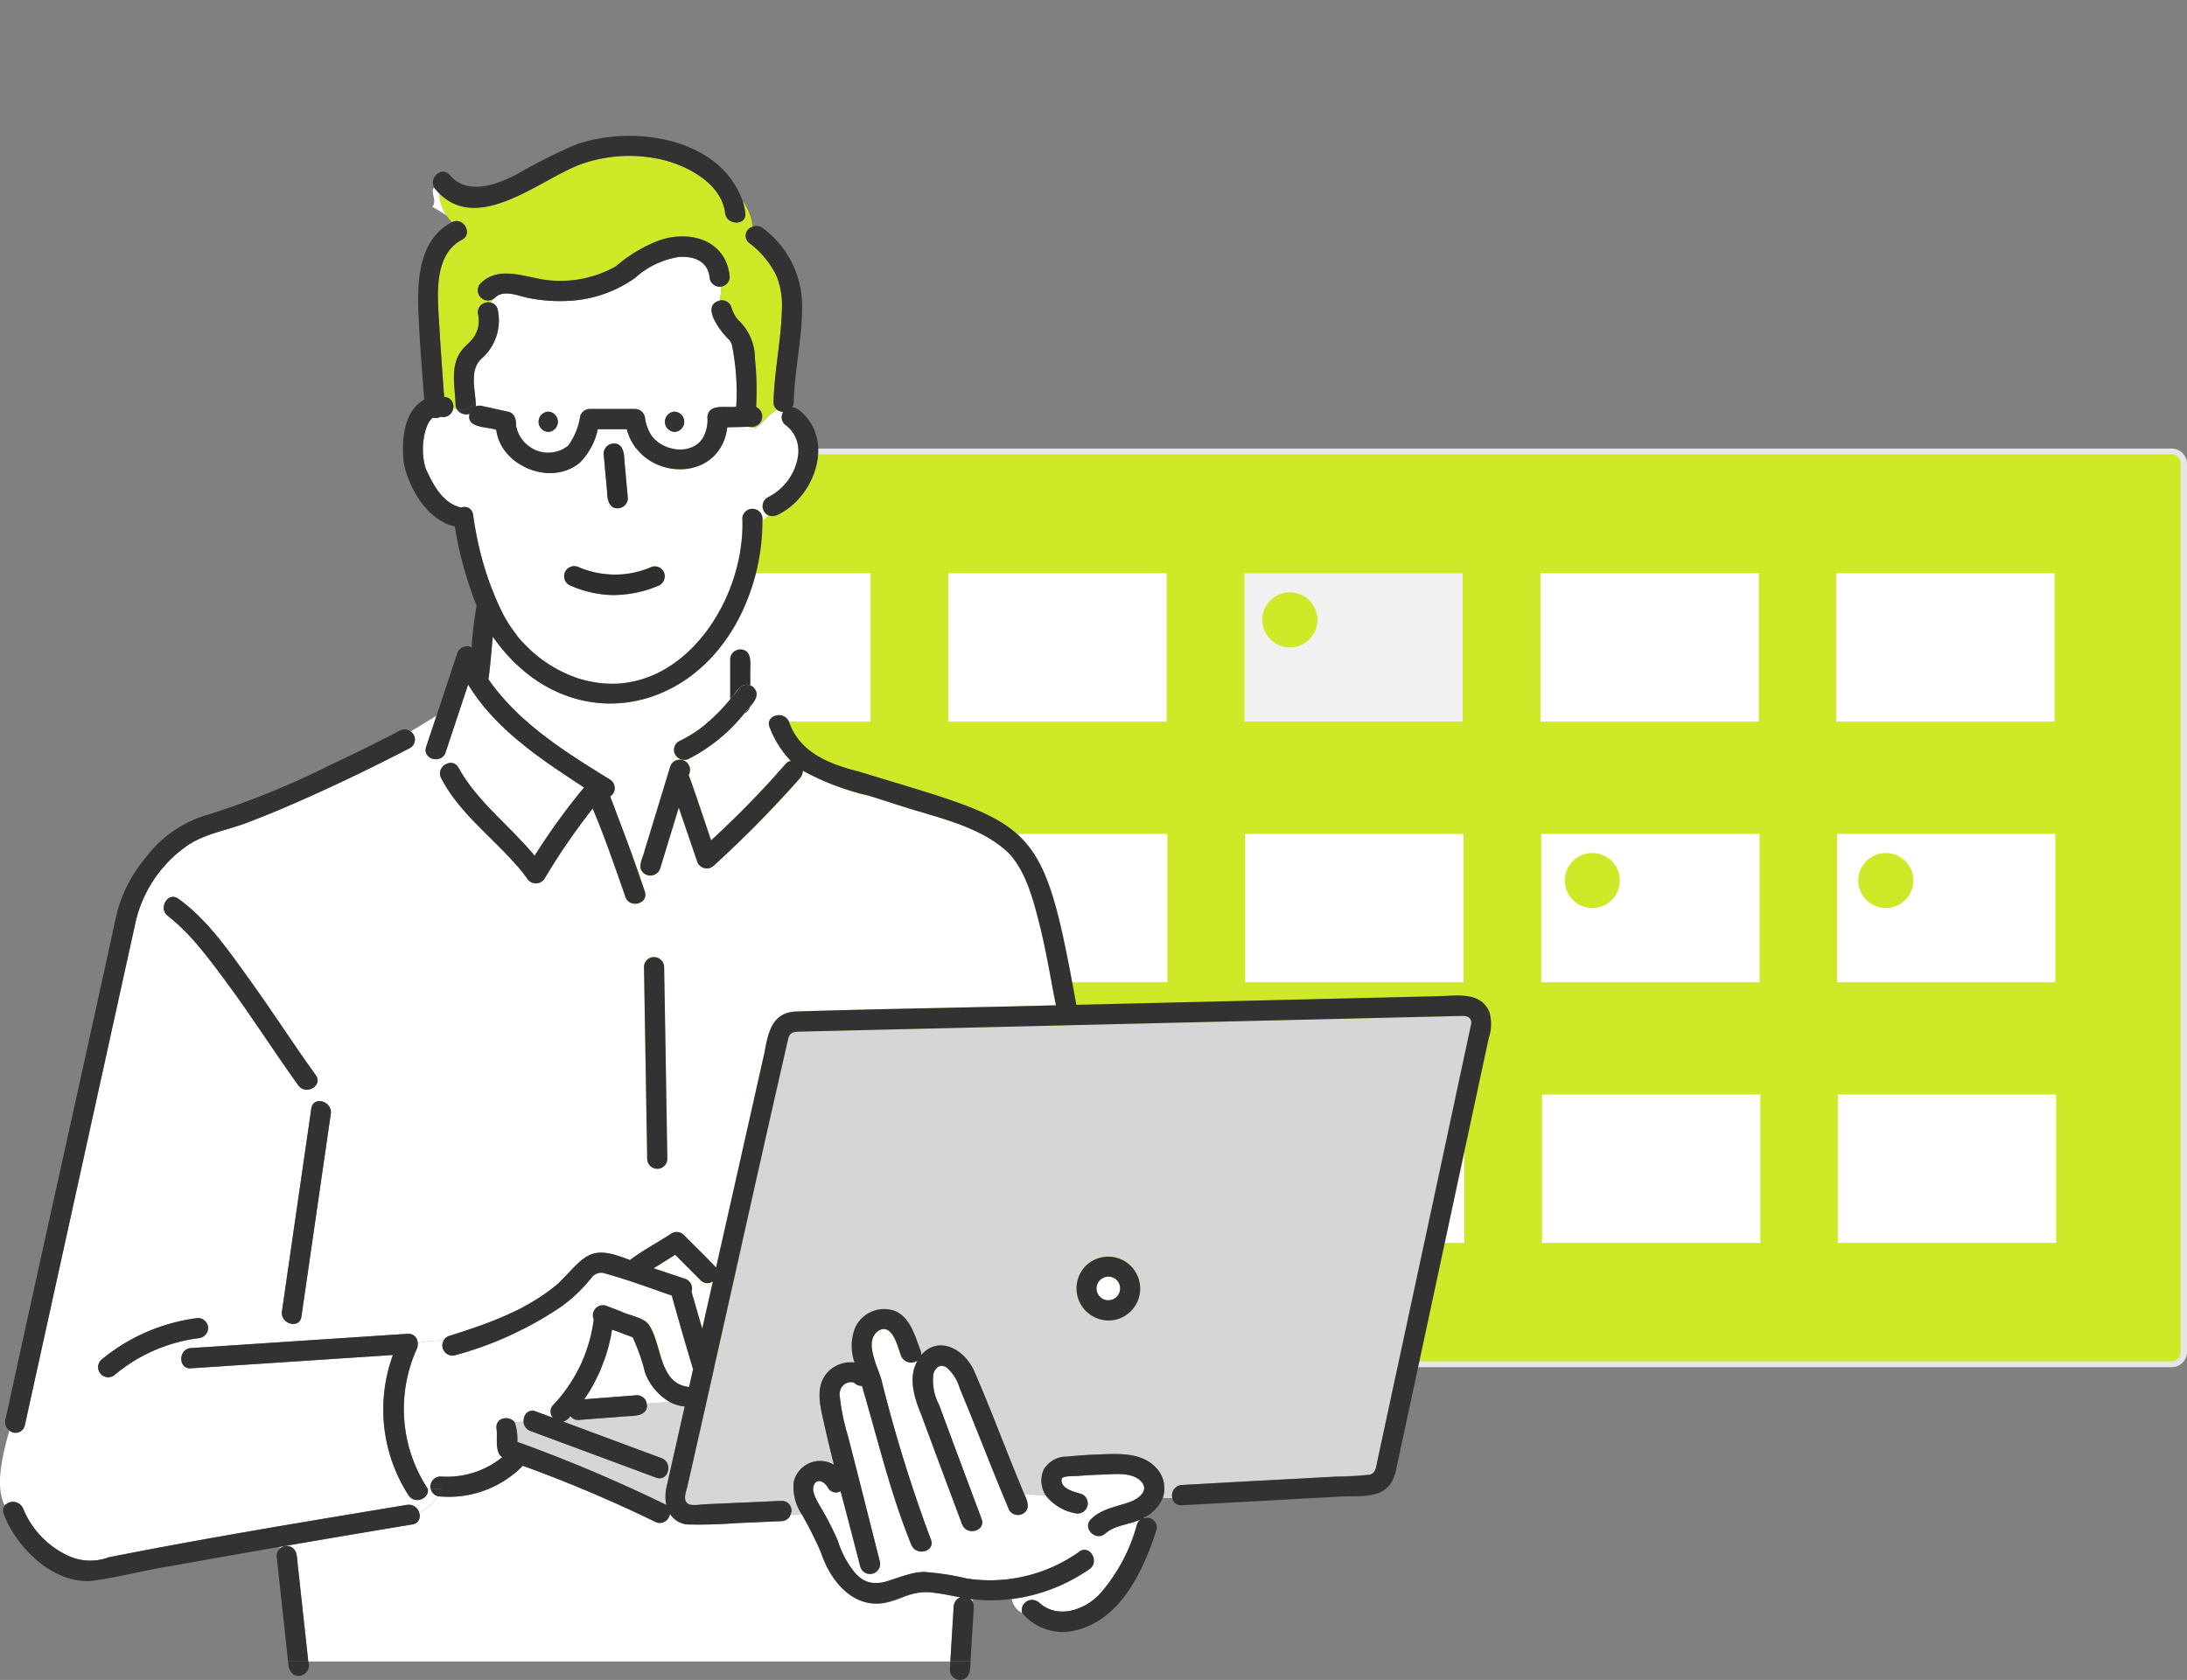
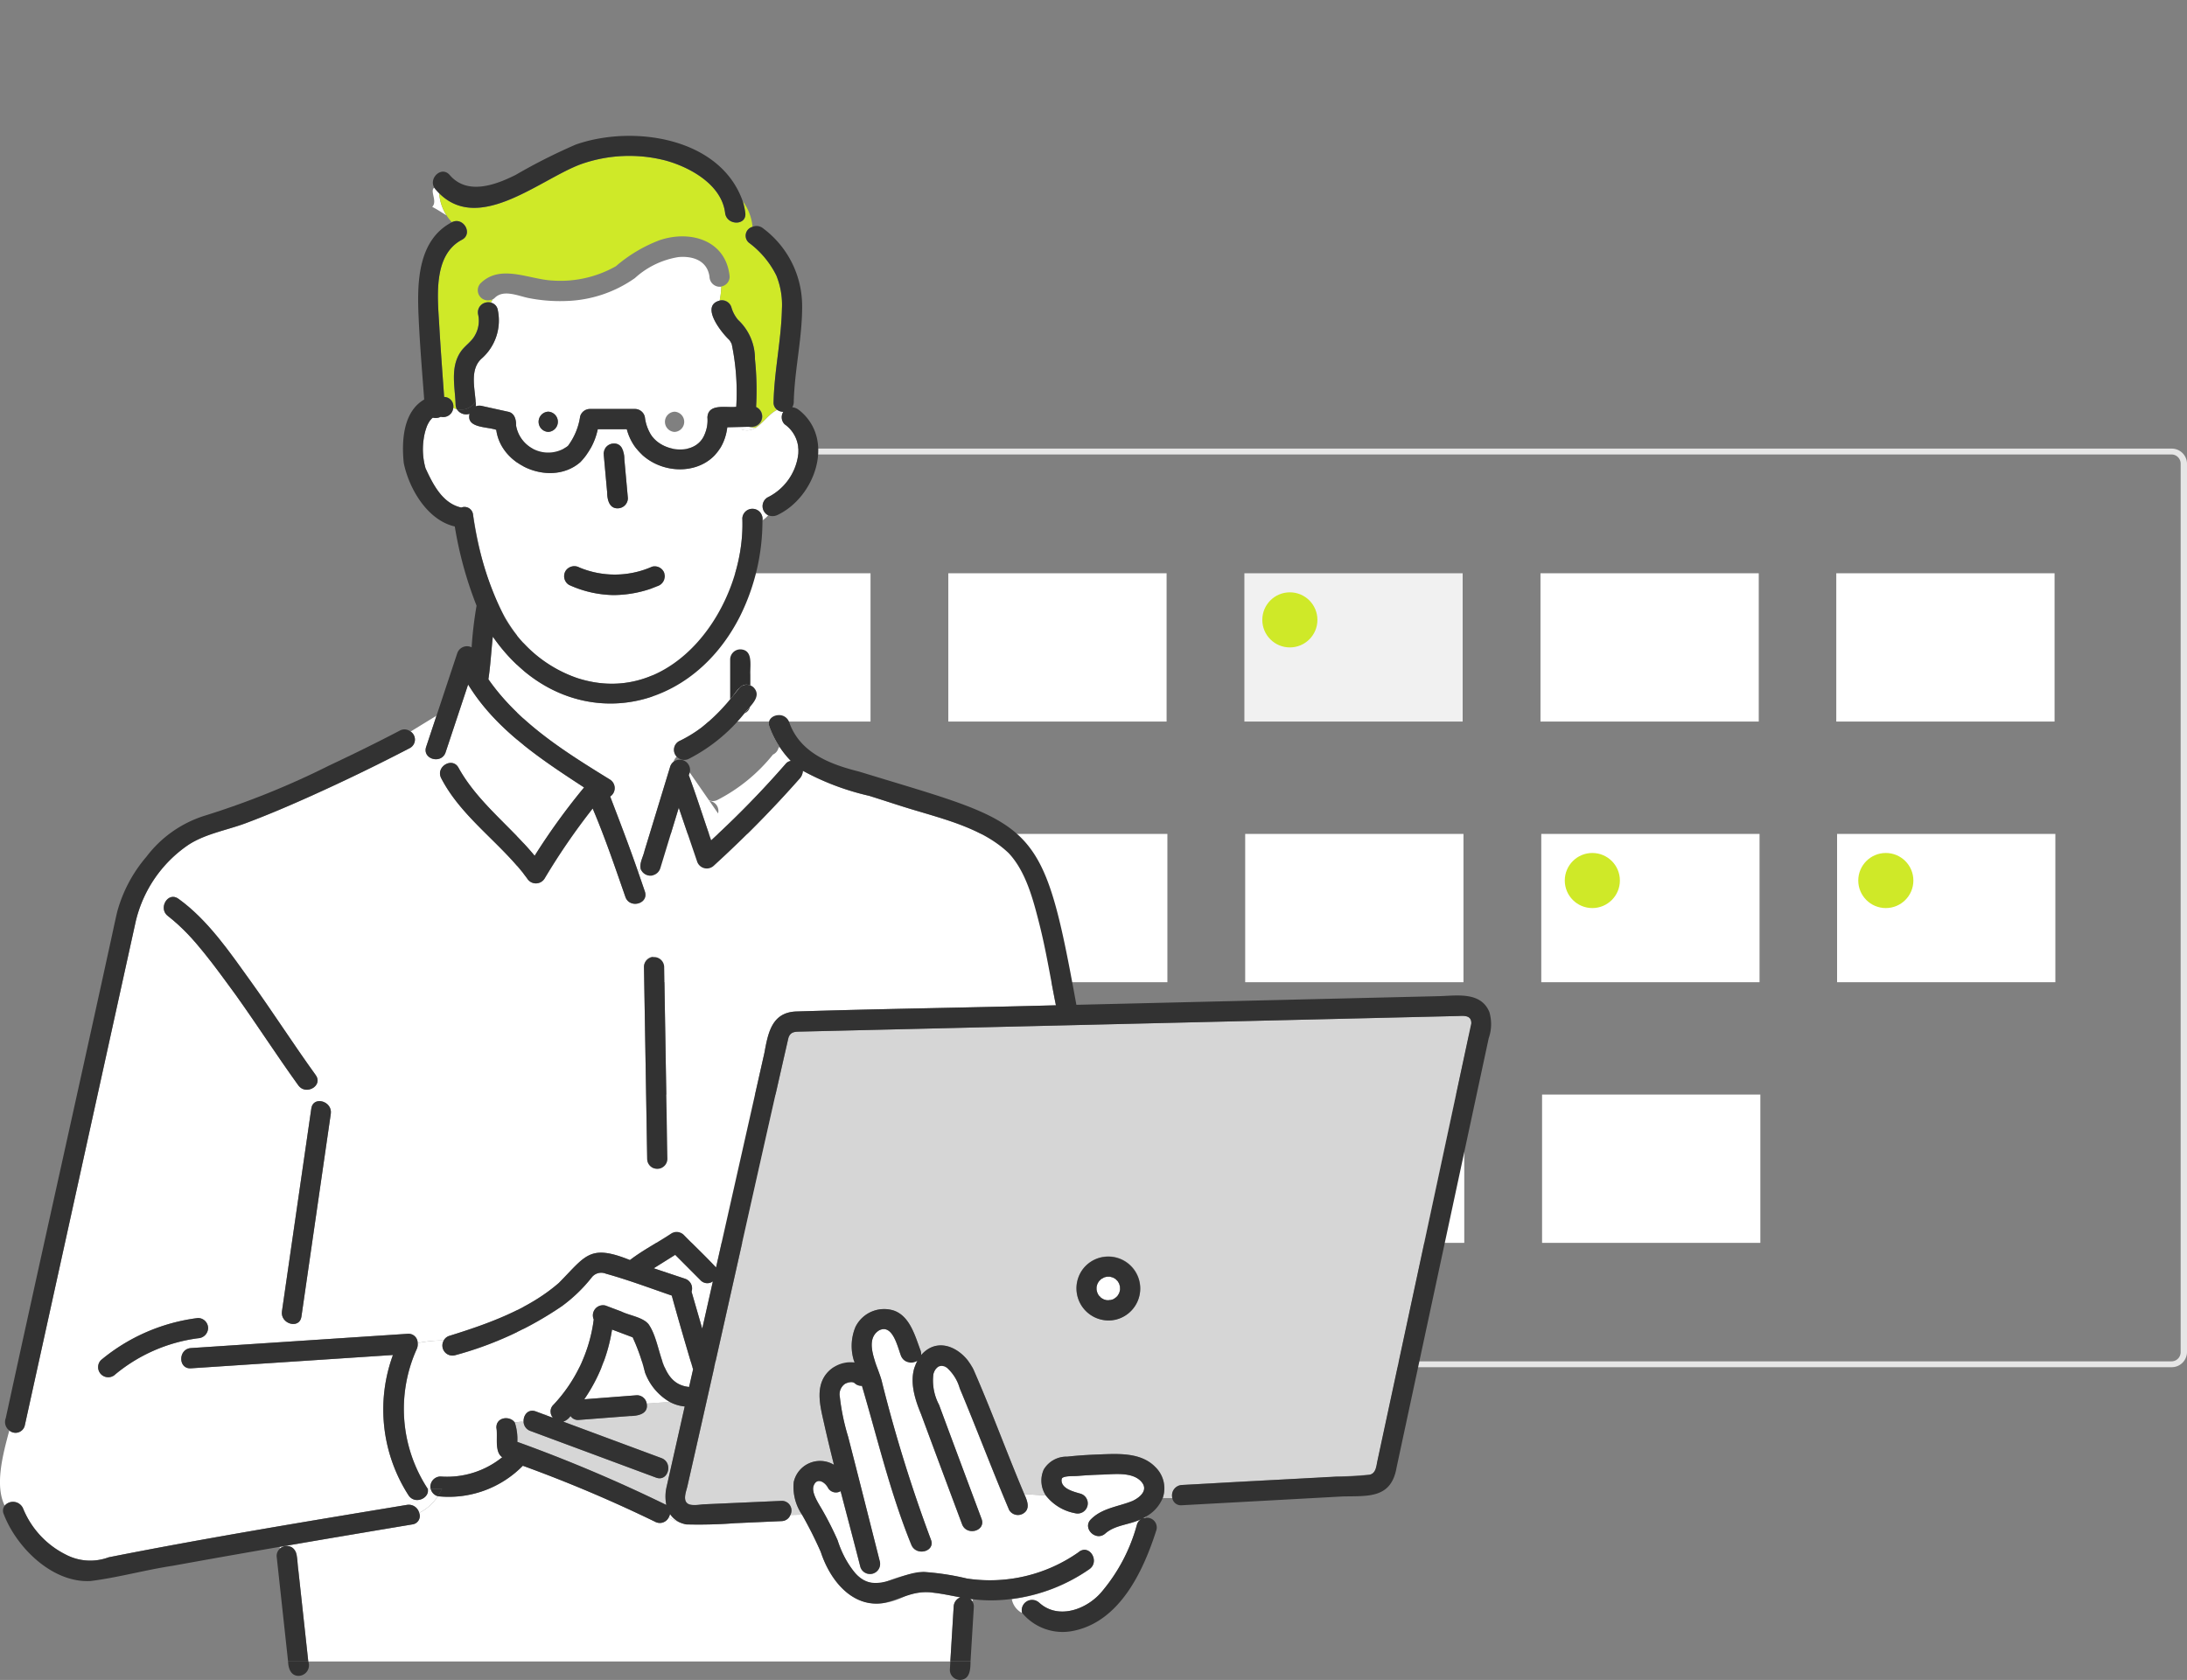
<svg xmlns="http://www.w3.org/2000/svg" width="177" height="136" viewBox="0 0 177 136">
  <rect x="0" y="0" width="177" height="136" fill="#808080" stroke="none" />
  <defs>
    <clipPath id="a">
      <rect width="177" height="136" transform="translate(-281 965)" fill="#fff" />
    </clipPath>
    <clipPath id="b">
      <rect width="120.698" height="125" fill="none" />
    </clipPath>
  </defs>
  <g transform="translate(281 -965)" clip-path="url(#a)">
    <g transform="translate(-1025.824 -19.464)">
-       <rect width="127" height="74.03" rx="1" transform="translate(794.674 1021)" fill="#cfe928" />
      <path d="M463.425,133.654H330.847a1.239,1.239,0,0,1-1.286-1.182v-72a1.239,1.239,0,0,1,1.286-1.182H463.425a1.239,1.239,0,0,1,1.286,1.182v72A1.239,1.239,0,0,1,463.425,133.654ZM330.847,59.764a.743.743,0,0,0-.772.709v72a.743.743,0,0,0,.772.709H463.425a.743.743,0,0,0,.772-.709v-72a.743.743,0,0,0-.772-.709Z" transform="translate(457.113 961.492)" fill="#e6e6e6" />
      <rect width="17.666" height="12.006" transform="translate(797.612 1030.873)" fill="#fff" />
      <rect width="17.666" height="12.006" transform="translate(821.574 1030.873)" fill="#fff" />
      <rect width="17.666" height="12.006" transform="translate(845.536 1030.873)" fill="#f1f1f1" />
      <rect width="17.666" height="12.006" transform="translate(869.499 1030.873)" fill="#fff" />
      <rect width="17.666" height="12.006" transform="translate(893.439 1030.873)" fill="#fff" />
      <rect width="17.666" height="12.006" transform="translate(797.676 1051.975)" fill="#f1f1f1" />
      <rect width="17.666" height="12.006" transform="translate(821.638 1051.975)" fill="#fff" />
      <rect width="17.666" height="12.006" transform="translate(845.601 1051.975)" fill="#fff" />
      <rect width="17.666" height="12.006" transform="translate(869.563 1051.975)" fill="#fff" />
      <rect width="17.666" height="12.006" transform="translate(893.504 1051.975)" fill="#fff" />
      <rect width="17.666" height="12.006" transform="translate(797.741 1073.076)" fill="#f1f1f1" />
      <rect width="17.666" height="12.006" transform="translate(821.703 1073.076)" fill="#f1f1f1" />
      <rect width="17.666" height="12.006" transform="translate(845.665 1073.076)" fill="#fff" />
      <rect width="17.666" height="12.006" transform="translate(869.628 1073.076)" fill="#fff" />
-       <rect width="17.666" height="12.006" transform="translate(893.569 1073.076)" fill="#fff" />
      <circle cx="2.23" cy="2.23" r="2.23" transform="translate(846.986 1032.417)" fill="#cfe928" />
      <circle cx="2.23" cy="2.23" r="2.23" transform="translate(822.678 1053.518)" fill="#6c63ff" />
-       <circle cx="2.23" cy="2.23" r="2.23" transform="translate(846.986 1074.619)" fill="#6c63ff" />
      <circle cx="2.23" cy="2.23" r="2.23" transform="translate(871.466 1053.518)" fill="#cfe928" />
      <circle cx="2.23" cy="2.23" r="2.23" transform="translate(895.219 1053.518)" fill="#cfe928" />
      <circle cx="2.23" cy="2.23" r="2.23" transform="translate(822.678 1074.619)" fill="#3f3d56" />
      <g transform="translate(744.824 995.464)">
        <g clip-path="url(#b)">
          <path d="M160.928,169.167c-.007-.006-.012-.008-.018-.013l-.008,0a.291.291,0,0,1,.026.016" transform="translate(-71.556 -74.948)" fill="#fff" />
          <path d="M161.743,169.257a.334.334,0,0,1,.086-.007c-.014,0-.021,0-.032,0a.2.2,0,0,1-.054.009" transform="translate(-71.93 -74.991)" fill="#fff" />
          <path d="M160.8,169.109l.039.013a.338.338,0,0,0-.058-.035c-.026-.006-.029.007.019.022" transform="translate(-71.495 -74.919)" fill="#fff" />
          <path d="M160.133,166.538a.124.124,0,0,0,.013-.01l0-.007c-.006,0-.012.013-.017.017" transform="translate(-71.214 -73.783)" fill="#fff" />
          <path d="M163.243,167.2a.338.338,0,0,0,0,.038s0,.008,0,.012a.382.382,0,0,1,0-.05" transform="translate(-72.596 -74.083)" fill="#fff" />
          <path d="M162.657,168.837l-.036.019a.292.292,0,0,1-.035.026.533.533,0,0,1,.071-.045" transform="translate(-72.305 -74.809)" fill="#fff" />
          <path d="M160.177,166.449l-.013.02a.427.427,0,0,0,.059-.057c0-.016-.016-.012-.046.037" transform="translate(-71.228 -73.731)" fill="#fff" />
          <path d="M163.254,167.313l-.007-.024c0,.023,0,.045,0,.07.007.008.013-.007,0-.046" transform="translate(-72.599 -74.123)" fill="#fff" />
          <path d="M160.511,166.171h0" transform="translate(-71.382 -73.627)" fill="#fff" />
          <path d="M159.825,166.677a1.466,1.466,0,0,0,0,.242,1.879,1.879,0,0,0,.079.27,1.4,1.4,0,0,0,.1.171.166.166,0,0,1,.049.047c.046.047.093.1.129.139a.863.863,0,0,0,.177.1.182.182,0,0,1,.066.038,1.5,1.5,0,0,0,.209.057,1.929,1.929,0,0,0,.234,0c-.031,0-.012-.019.071-.011.071-.016.14-.038.209-.058a1.33,1.33,0,0,0,.2-.125c-.037.021-.042.014.036-.026a1.294,1.294,0,0,0,.14-.141c.042-.067.082-.134.12-.2a1.787,1.787,0,0,0,.077-.282c0-.036,0-.072,0-.109a.661.661,0,0,0-.007-.077.169.169,0,0,1-.006-.082c-.019-.075-.039-.148-.062-.222a1.79,1.79,0,0,0-.126-.212h0l-.163-.164,0,0a1.712,1.712,0,0,0-.212-.124c-.082-.026-.163-.048-.246-.069a1.817,1.817,0,0,0-.227,0,1.586,1.586,0,0,0-.257.064,1.823,1.823,0,0,1-.205.115.64.64,0,0,0-.148.145c0,.013-.023.037-.063.064a1.7,1.7,0,0,0-.109.188,1.987,1.987,0,0,0-.08.3c.006-.019.006-.023.01-.038.008-.069.037-.134,0,0" transform="translate(-71.073 -73.478)" fill="#fff" />
          <path d="M99.071,164.717l-2.049-2.055-1.738,1.089,2.533.846a.826.826,0,0,1,.528,1.048l.866,3q.431-1.917.863-3.834a.752.752,0,0,1-1-.09" transform="translate(-42.375 -72.073)" fill="#fff" />
          <path d="M160.19,168.623c.031.047.038.032.02,0a.447.447,0,0,0-.046-.042l.026.039" transform="translate(-71.228 -74.697)" fill="#fff" />
          <path d="M166.736,200.824v-.081c-.092.051-.185.1-.28.146a.822.822,0,0,1,.28-.065" transform="translate(-74.026 -88.946)" fill="#fff" />
          <path d="M97.574,200.328a.917.917,0,0,1-.1.27,5.541,5.541,0,0,0,1.423.573,1.949,1.949,0,0,1-1.319-.843" transform="translate(-43.347 -88.762)" fill="#fff" />
          <path d="M80,186.1a.881.881,0,0,1-.16-.315c-.184.021-.374.035-.572.043L80,186.1" transform="translate(-35.251 -82.318)" fill="#fff" />
-           <path d="M99.466,86.176,99.4,86.4c.647,1.74,1.2,3.521,1.816,5.275a76.818,76.818,0,0,0,6.038-6.193.647.647,0,0,1,.41-.227,7.906,7.906,0,0,1-1.721-2.731c-.237-.59.241-.974.744-.979a8.871,8.871,0,0,0-2.3-3.335v.941c.869.35.471,1.226-.024,1.715a.811.811,0,0,1-.449.541,13.887,13.887,0,0,1-4.484,3.67.831.831,0,0,1-1-.173,1.036,1.036,0,0,0-.256.423.82.82,0,0,1,1.3.847" transform="translate(-43.656 -34.655)" fill="#fff" />
+           <path d="M99.466,86.176,99.4,86.4c.647,1.74,1.2,3.521,1.816,5.275a76.818,76.818,0,0,0,6.038-6.193.647.647,0,0,1,.41-.227,7.906,7.906,0,0,1-1.721-2.731c-.237-.59.241-.974.744-.979v.941c.869.35.471,1.226-.024,1.715a.811.811,0,0,1-.449.541,13.887,13.887,0,0,1-4.484,3.67.831.831,0,0,1-1-.173,1.036,1.036,0,0,0-.256.423.82.82,0,0,1,1.3.847" transform="translate(-43.656 -34.655)" fill="#fff" />
          <path d="M83.515,90.3c-.116-.47.209-.989.306-1.454l2.073-6.8a.8.8,0,0,1,.275-.412,1.027,1.027,0,0,1,.256-.423.8.8,0,0,1,.18-1.242,10.641,10.641,0,0,0,1.834-1.114,15.543,15.543,0,0,0,2.314-2.287V73.345a.831.831,0,0,1,.825-.819l-.041-2.658c-4.331,8.526-14.464,9.6-19.987,1.63-.132,1.147-.187,2.311-.36,3.449,2.485,3.561,6.217,5.888,9.831,8.116a.817.817,0,0,1,.026,1.378c.8,2.1,1.525,3.978,2.25,6.069a2.3,2.3,0,0,1,.218-.209" transform="translate(-31.66 -30.957)" fill="#fff" />
          <path d="M84.107,99.1c-.491-1.928-1.075-4.215-2.48-5.7-1.93-1.833-4.651-2.589-7.139-3.335-1.393-.4-2.763-.87-4.146-1.3a20.782,20.782,0,0,1-5.364-2.026.993.993,0,0,1-.229.595,91.426,91.426,0,0,1-6.972,7.095.827.827,0,0,1-1.365-.361l-1.476-4.332-1.5,4.926a.839.839,0,0,1-1.58.028,2.3,2.3,0,0,0-.218.209q.281.805.555,1.612c.341,1-1.238,1.428-1.575.436-.836-2.4-1.653-4.815-2.647-7.151a53.387,53.387,0,0,0-3.89,5.666.827.827,0,0,1-1.411,0c-2.092-2.853-5.31-4.931-6.956-8.118-.484-.936.927-1.764,1.41-.827,1.533,2.757,4.168,4.7,6.152,7.106a52.7,52.7,0,0,1,4-5.531C43.778,85.8,40.116,83.4,37.888,79.75l-1.821,5.485c-.332,1-1.909.568-1.576-.436l.838-2.525-2.1,1.288a.779.779,0,0,1-.055,1.338l-.419.217q-3.747,1.934-7.594,3.668c-1.725.776-3.467,1.521-5.238,2.186-1.546.58-3.344.869-4.725,1.8a10.373,10.373,0,0,0-4.209,6.146L2.006,139.73a.768.768,0,0,1-1.252.413c-.547,2.023-1.175,4.439-.375,6.084a.887.887,0,0,1,1.494.245,7.207,7.207,0,0,0,3.456,3.721,4.264,4.264,0,0,0,3.467.216c8.013-1.587,16.083-2.908,24.141-4.244a.871.871,0,0,1,.986.647,3.777,3.777,0,0,0,1.511-1.352.813.813,0,0,1-.577-.6h-.241c.183.742-1,1.309-1.538.551A12.827,12.827,0,0,1,31.8,134.032L15.456,135.11c-1.052.07-1.044-1.57,0-1.638l17.566-1.158a.742.742,0,0,1,.781.749,10.383,10.383,0,0,1,2.11-.209.775.775,0,0,1,.47-.377c3.08-.957,6.384-2.13,8.852-4.285,2.189-2.206,2.465-3.162,5.747-1.846,1.054-.806,2.262-1.427,3.37-2.166a.828.828,0,0,1,.99.128c.863.885,1.769,1.735,2.61,2.639q1.957-8.69,3.915-17.381c.3-1.632.606-3.29,2.61-3.344,6.992-.218,13.989-.307,20.982-.5-.446-2.21-.795-4.438-1.352-6.625m-68.082,33.58a13.2,13.2,0,0,0-6.689,2.918.818.818,0,0,1-1.155-1.159,15.18,15.18,0,0,1,7.844-3.4.823.823,0,0,1,.817.819.844.844,0,0,1-.817.819m.125-31.622a14.785,14.785,0,0,0-2.54-2.545c-.848-.609-.032-2.029.825-1.415,2.379,1.708,4.151,4.316,5.842,6.665,1.8,2.507,3.47,5.11,5.276,7.614.617.857-.8,1.674-1.411.827-2.671-3.709-5.052-7.637-7.991-11.147m10.62,13.455q-1.189,8.209-2.377,16.42c-.15,1.041-1.725.6-1.575-.436q1.188-8.21,2.377-16.42c.15-1.041,1.725-.6,1.575.436m25.607,3.636q-.13-7.774-.26-15.548a.817.817,0,0,1,1.634,0q.131,7.774.26,15.548a.817.817,0,0,1-1.634,0" transform="translate(0 -35.336)" fill="#fff" />
          <path d="M70.993,21.846a4.1,4.1,0,0,1-1.315,3.98c-.934.865-.554,2.306-.469,3.473a2.773,2.773,0,0,0,.3-.468,2.773,2.773,0,0,1-.3.468,1.864,1.864,0,0,1,0,.389.811.811,0,0,1,.49-.037l2.158.477c.5.11.636.65.615,1.092a2.637,2.637,0,0,0,4.2,1.67,5.255,5.255,0,0,0,.99-2.393.83.83,0,0,1,.787-.6H82.11a.825.825,0,0,1,.807.757,3.483,3.483,0,0,0,.374,1.143c.813,1.612,3.758,2.007,4.466.116a2.825,2.825,0,0,0,.209-1.334c.065-1.17,1.549-.751,2.333-.856a19.191,19.191,0,0,0-.366-5.082,2.156,2.156,0,0,0-.117-.218c-.021-.035-.044-.068-.068-.1l-.019-.023c-.664-.623-2.36-2.772-.768-3.176a7.071,7.071,0,0,0,.134-1.13.833.833,0,0,1-.96-.8c-.175-1.312-1.35-1.7-2.517-1.593A6.831,6.831,0,0,0,82.1,19.3a10.152,10.152,0,0,1-5.5,1.853,13.043,13.043,0,0,1-3.062-.228c-.846-.158-2.05-.74-2.771-.031a.84.84,0,0,1-.189.139,2.533,2.533,0,0,1-.144.255.73.73,0,0,1,.56.561m14.315,8.269a.82.82,0,0,1,0,1.638.82.82,0,0,1,0-1.638m-10.225,0a.82.82,0,0,1,0,1.638.82.82,0,0,1,0-1.638" transform="translate(-30.713 -7.788)" fill="#fff" />
          <path d="M63.254,7.663a.858.858,0,0,1-.092-.131c-.388.266.287,1.1-.167,1.552.386.194.774.457,1.16.69a3.77,3.77,0,0,1-.591-1.779c-.1-.1-.209-.213-.311-.332" transform="translate(-28.016 -3.337)" fill="#fff" />
          <path d="M108.659,42.282l-.547.013v.212a1.26,1.26,0,0,0,1.115-.139,1.758,1.758,0,0,1-.568-.086" transform="translate(-48.08 -18.734)" fill="#fff" />
          <path d="M90.991,22.843c.058-2.522.619-5,.675-7.517a6.345,6.345,0,0,0-.449-2.732A7.4,7.4,0,0,0,89,9.942a.742.742,0,0,1,.289-1.286,4.12,4.12,0,0,0-.791-2.079,5.612,5.612,0,0,1,.208.95c.127,1.046-1.509,1.034-1.634,0-.277-2.292-2.84-3.7-4.831-4.248a11.746,11.746,0,0,0-6.81.292C72.142,4.753,67.257,9.2,63.934,5.946a3.765,3.765,0,0,0,.591,1.779,2.149,2.149,0,0,0,2.107.4,2.149,2.149,0,0,1-2.107-.4,4.022,4.022,0,0,0,.431.552c.925-.467,1.737.933.81,1.421-2.35,1.236-1.967,4.641-1.837,6.864.114,1.954.263,3.907.4,5.86a.758.758,0,0,1,.734.9,1.478,1.478,0,0,0,.3.1.817.817,0,0,1-.107-.388c-.043-1.416-.455-3,.408-4.272.337-.5.875-.806,1.157-1.337a2.343,2.343,0,0,0,.264-1.653.788.788,0,0,1,.632-.991v0a.892.892,0,0,1,.384-.006,2.533,2.533,0,0,0,.144-.255.822.822,0,0,1-.966-1.3c1.611-1.584,3.9-.315,5.828-.22a9.105,9.105,0,0,0,5.124-1.16,11.859,11.859,0,0,1,3.517-2.1c2.49-.853,5.4-.02,5.689,2.938a.807.807,0,0,1-.674.8,7.071,7.071,0,0,1-.134,1.13.8.8,0,0,1,.947.551,2.728,2.728,0,0,0,.546,1.02,4.283,4.283,0,0,1,1.36,3.169,24.223,24.223,0,0,1,.092,3.881.858.858,0,0,1-.614,1.6,1.773,1.773,0,0,0,.568.086c.621-.376,1.108-1.151,1.755-1.449a.723.723,0,0,1-.3-.631" transform="translate(-28.384 -1.288)" fill="#cfe928" />
          <path d="M141.577,212.889l.059-.171c-.077-.01-.155-.017-.232-.028a.9.9,0,0,1,.173.2" transform="translate(-62.885 -94.239)" fill="#fff" />
          <path d="M95.859,203.972c-1.467-.268-3-.7-4.448-.109-3.339,1.684-5.782-.371-6.85-3.565a32.091,32.091,0,0,0-1.522-3.022l-.938.019a.779.779,0,0,1-.715.5l-3.746.167a39.457,39.457,0,0,1-3.963.1,5.547,5.547,0,0,1-1.423-.573.8.8,0,0,1-1.113.353,112.008,112.008,0,0,0-10.689-4.532,8.4,8.4,0,0,1-6.885,2.468,3.778,3.778,0,0,1-1.511,1.352.684.684,0,0,1-.552.933q-1.848.306-3.695.619-3.521.593-7.039,1.2l.014.146a.819.819,0,0,1,1.368.6q.464,4.265.928,8.531H95.046q.136-2.212.27-4.425a.835.835,0,0,1,.543-.757" transform="translate(-18.131 -85.652)" fill="#fff" />
          <path d="M63.1,40.278l-.015,0a.9.9,0,0,1-.631.071l-.012.007-.027.018c-.024.022-.049.043-.073.066s-.095.114-.122.142a2.659,2.659,0,0,0-.223.39,4.666,4.666,0,0,0-.287,1.079,5.652,5.652,0,0,0,.148,2.391c.6,1.3,1.368,2.844,2.892,3.183a.694.694,0,0,1,.95.55c.854,5.453,2.679,11.353,8.454,13.26,7.761,2.5,13.607-5.865,13.342-12.923a.819.819,0,1,1,1.63.144,2.045,2.045,0,0,0,.459-.4.827.827,0,0,1-.057-1.442A4.493,4.493,0,0,0,92,43.454a4.1,4.1,0,0,0,.008-.8,2.618,2.618,0,0,0-1.085-1.767.8.8,0,0,1-.111-1.01.855.855,0,0,1-.491-.159c-.982.452-1.6,2.013-2.87,1.587v-.212l-1.176.028c-.589,4.666-7.038,4.355-8.135.155H75.791a5.432,5.432,0,0,1-1.408,2.665c-2.281,2-6.418.389-6.808-2.612-.737-.266-2.449-.124-2.16-1.3a.869.869,0,0,1-1.017-.358,1.48,1.48,0,0,1-.3-.1.816.816,0,0,1-1,.706M77.089,42.44c.7-.02.853.721.858,1.273q.143,1.576.286,3.153a.827.827,0,0,1-.817.819c-.695.02-.853-.721-.858-1.273q-.143-1.576-.286-3.153a.827.827,0,0,1,.817-.819M73.184,52.768a.842.842,0,0,1,1.118-.294,7.456,7.456,0,0,0,5.89-.062.823.823,0,0,1,1.005.572.846.846,0,0,1-.571,1.008,9.435,9.435,0,0,1-3.581.717,8.983,8.983,0,0,1-3.568-.819.827.827,0,0,1-.293-1.121" transform="translate(-27.416 -17.534)" fill="#fff" />
          <path d="M82.233,172.952c-.55-1.946-1.147-3.883-1.673-5.834-1.77-.609-3.539-1.274-5.336-1.774a.972.972,0,0,0-1.148.311,12.38,12.38,0,0,1-2.414,2.323,28.5,28.5,0,0,1-8.655,3.973.813.813,0,0,1-.9-1.2,10.424,10.424,0,0,0-2.11.208.974.974,0,0,1-.1.54,11.781,11.781,0,0,0,.916,11.264h.241a.826.826,0,0,1,.8-1,7.1,7.1,0,0,0,4.994-1.56c-.651-.437-.34-1.66-.471-2.371-.044-.885,1.093-1.021,1.495-.425a1.915,1.915,0,0,1,.7-.065c-.041-.527.358-1.079.985-.846l.654.243c.2-.007.389-.022.572-.043a.735.735,0,0,1,.21-.744,12.365,12.365,0,0,0,3.255-6.9.819.819,0,0,1,.952-1.127l1.276.481c.671.331,1.731.456,2.206,1.024,1.143,1.62.8,4.844,3.288,5.088q.162-.718.324-1.435a.781.781,0,0,1-.052-.128" transform="translate(-26.188 -73.231)" fill="#fff" />
          <path d="M85.714,184.17c.165.865-.747,1.014-1.392,1.012l-4.137.319a.719.719,0,0,1-.634-.32,1.217,1.217,0,0,1-.589.456l7.944,2.949c.98.364.553,1.947-.434,1.581L76.3,186.391a.824.824,0,0,1-.55-.733,1.9,1.9,0,0,0-.7.065,4.3,4.3,0,0,1,.2,1.552,121.032,121.032,0,0,1,12.06,5.108,3.418,3.418,0,0,1,.023-1.474l1.464-6.5a3.17,3.17,0,0,1-1.216-.37Z" transform="translate(-33.376 -81.545)" fill="#d6d6d6" />
          <path d="M90.082,177a16.128,16.128,0,0,0-1-2.849l-1.67-.63a13.7,13.7,0,0,1-2.248,5.646l4.253-.327a.805.805,0,0,1,.8.672l1.863-.131A4.58,4.58,0,0,1,90.082,177" transform="translate(-37.873 -76.883)" fill="#fff" />
          <path d="M162.451,127.925l-53.381,1.266c-.4.009-.711.057-.853.521-2.761,12.088-5.43,24.22-8.181,36.318-.443,1.4-.089,1.62,1.338,1.427l6.29-.28a.78.78,0,0,1,.715,1.139l.938-.019a3.977,3.977,0,0,1-.666-2.65,2.184,2.184,0,0,1,3.252-1.384c-.284-1.137-.56-2.276-.815-3.419-.279-1.251-.686-2.752.148-3.881a2.53,2.53,0,0,1,2.332-.982,4,4,0,0,1,.079-2.881,2.586,2.586,0,0,1,3.1-1.324c1.307.457,1.72,2.054,2.161,3.222a.759.759,0,0,1,.046.389c1.483-1.7,3.628-.381,4.331,1.368,1.424,3.255,2.635,6.6,4.02,9.875l1.751.106a2.187,2.187,0,0,1-.169-2.09,2.139,2.139,0,0,1,1.9-1.048c.85-.093,1.7-.148,2.558-.178,1.538-.056,3.386-.189,4.563,1.008a2.4,2.4,0,0,1,.607,2.527h.789a.845.845,0,0,1,.763-1.064l2.177-.119c4.332-.276,8.694-.415,13.011-.712.535-.1.554-.7.65-1.149l7.362-34.311c.225-.889.622-1.834-.806-1.676m-25.768,22.233a2.588,2.588,0,1,1-1.719-2.621,2.588,2.588,0,0,1,1.719,2.621" transform="translate(-44.409 -56.674)" fill="#d6d6d6" />
          <path d="M136.8,195.592c1.576,1.458,3.973.532,5.163-.975a14.119,14.119,0,0,0,2.759-5.315.775.775,0,0,1,.418-.5c-.939.505-2.133.476-2.96,1.191-.771.715-1.929-.442-1.155-1.159.911-.9,2.224-1,3.352-1.468.651-.31,1.314-.918.67-1.593-.73-.764-2.15-.565-3.1-.538q-1.01.028-2.017.11c-.355.06-1.484-.123-1.3.471.176.648.987.8,1.541.97a.82.82,0,0,1-.434,1.581,3.908,3.908,0,0,1-2.389-1.443l-1.751-.107c.237.515.53,1.224-.1,1.586a.822.822,0,0,1-1.118-.294c-1.382-3.263-2.629-6.581-4-9.85a3.533,3.533,0,0,0-1.034-1.665c-.529-.345-.947-.043-1.1.515a4.2,4.2,0,0,0,.459,2.484q.382,1.033.766,2.066,1.332,3.585,2.673,7.167c.37.99-1.21,1.414-1.575.436q-1.665-4.456-3.321-8.915c-.559-1.356-1.052-2.944-.295-4.326a.886.886,0,0,1-1.33-.4c-.285-.757-.682-2.612-1.776-2.052-1.352.858.009,3.065.255,4.252a118.973,118.973,0,0,0,3.938,12.672c.4.975-1.179,1.4-1.576.436-1.7-4.169-2.728-8.565-4-12.873a.8.8,0,0,1-.587-.212c-.193-.172-.609-.058-.809.067a1.038,1.038,0,0,0-.394,1.044,17.861,17.861,0,0,0,.674,3.231c.87,3.363,1.712,6.732,2.566,10.1a.818.818,0,0,1-1.576.436c-.519-2.047-1.066-4.091-1.6-6.138a.739.739,0,0,1-1.037-.3c-.248-.452-.893-.833-1.148-.136-.214.584.479,1.548.747,2.037a25.91,25.91,0,0,1,1.193,2.371c.585,1.672,1.73,4.057,3.883,3.37a10.731,10.731,0,0,1,3.126-.8,21.092,21.092,0,0,1,3.462.532,12.46,12.46,0,0,0,9.084-2.169c.865-.6,1.681.816.825,1.415a14.131,14.131,0,0,1-6.277,2.417,1.6,1.6,0,0,0,.83,1.12.837.837,0,0,1,1.365-.842" transform="translate(-52.708 -76.859)" fill="#fff" />
          <path d="M160.133,168.554a.241.241,0,0,1,.018.017l0-.005c-.006,0-.008-.008-.014-.012" transform="translate(-71.214 -74.683)" fill="#fff" />
          <path d="M107.246,74.641l.037,2.373-.037-2.373a.831.831,0,0,0-.825.819V78.68c.473-.458.822-1.455,1.634-1.109V76.63c-.052-.038-.1-.085-.149-.121.054.036.1.083.149.121-.03-.718.24-1.949-.809-1.989" transform="translate(-47.328 -33.072)" fill="#2e2e2e" />
          <path d="M108.96,82.982q-.221.274-.449.542a.813.813,0,0,0,.449-.542" transform="translate(-48.257 -36.768)" fill="#2e2e2e" />
          <path d="M89.127,49.967a.827.827,0,0,0,.816-.819q-.142-1.576-.286-3.153c0-.551-.163-1.294-.858-1.273a.827.827,0,0,0-.817.819q.142,1.576.286,3.153c0,.551.163,1.294.858,1.273" transform="translate(-39.127 -19.815)" fill="#2e2e2e" />
          <path d="M82.339,62.949a.827.827,0,0,0,.293,1.121,8.983,8.983,0,0,0,3.568.819,9.435,9.435,0,0,0,3.581-.717.846.846,0,0,0,.571-1.008.823.823,0,0,0-1.005-.572,7.456,7.456,0,0,1-5.89.062.842.842,0,0,0-1.118.294" transform="translate(-36.572 -27.715)" fill="#2e2e2e" />
          <path d="M79.273,40.088a.82.82,0,0,0,0,1.638.82.82,0,0,0,0-1.638" transform="translate(-34.903 -17.762)" fill="#323232" />
-           <path d="M97.688,40.088a.82.82,0,0,0,0,1.638.82.82,0,0,0,0-1.638" transform="translate(-43.093 -17.762)" fill="#323232" />
          <path d="M112.98,28a1.029,1.029,0,0,0-.54-.224.806.806,0,0,0,.122-.417c.061-2.656.719-5.289.676-7.942a7.845,7.845,0,0,0-3.15-6.117.831.831,0,0,0-.866-.128,3.084,3.084,0,0,0,.765,1.657,3.084,3.084,0,0,1-.765-1.657.742.742,0,0,0-.289,1.286,7.4,7.4,0,0,1,2.22,2.653,6.351,6.351,0,0,1,.45,2.732c-.056,2.516-.617,4.994-.675,7.516a.723.723,0,0,0,.3.631,1.222,1.222,0,0,1,.943-.051c0-.546-1.089-1.093-.545-1.639-.545.546.545,1.093.545,1.639a1.222,1.222,0,0,0-.943.051.857.857,0,0,0,.491.159.8.8,0,0,0,.11,1.01,2.618,2.618,0,0,1,1.086,1.766,4.146,4.146,0,0,1-.008.8,4.494,4.494,0,0,1-2.473,3.353.826.826,0,0,0,.057,1.442,4.555,4.555,0,0,0,.591-.935,4.555,4.555,0,0,1-.591.935.915.915,0,0,0,.768-.027c3.033-1.443,4.7-6.14,1.726-8.494" transform="translate(-48.321 -5.808)" fill="#323232" />
          <path d="M88.167,5.288c-.026-.029-.049-.059-.077-.087.028.028.051.058.077.087C86.352.123,79.295-.917,74.665.7A46.2,46.2,0,0,0,69.79,3.16c-1.657.829-3.92,1.659-5.338.007-.65-.758-1.714.243-1.247,1.028a.66.66,0,0,1,.378-.086.66.66,0,0,0-.378.086C66.439,8.3,71.7,3.519,75.1,2.282a11.741,11.741,0,0,1,6.811-.291c1.992.543,4.554,1.955,4.831,4.248.125,1.034,1.76,1.046,1.634,0a5.611,5.611,0,0,0-.208-.95" transform="translate(-28.057 0)" fill="#323232" />
          <path d="M90.812,32.547a24.159,24.159,0,0,0-.092-3.881A4.282,4.282,0,0,0,89.36,25.5a2.727,2.727,0,0,1-.545-1.02.8.8,0,0,0-.947-.551,4.762,4.762,0,0,1-.394,1.154v0a4.762,4.762,0,0,0,.394-1.154c-1.592.4.1,2.55.767,3.176l.02.023c.023.033.046.067.068.1a2.268,2.268,0,0,1,.116.218,19.166,19.166,0,0,1,.367,5.082c-.782.1-2.27-.314-2.333.856a2.825,2.825,0,0,1-.209,1.334c-.709,1.89-3.652,1.5-4.466-.116a3.47,3.47,0,0,1-.374-1.143.824.824,0,0,0-.807-.757H77.363a.83.83,0,0,0-.788.6,5.249,5.249,0,0,1-.99,2.393,2.638,2.638,0,0,1-4.2-1.67c.022-.442-.119-.982-.614-1.092l-2.159-.477a.809.809,0,0,0-.49.037,1.863,1.863,0,0,0,0-.389,1.471,1.471,0,0,1-1.514.632.871.871,0,0,0,1.017.358c-.288,1.173,1.422,1.03,2.16,1.3.389,3,4.527,4.616,6.807,2.612a5.433,5.433,0,0,0,1.409-2.664h2.347c1.1,4.2,7.547,4.508,8.135-.155l1.176-.028v0l.851-.021a.834.834,0,0,0,.31-1.587" transform="translate(-29.619 -10.594)" fill="#323232" />
          <path d="M69.705,24.78a.728.728,0,0,0-.56-.56c-.3.469-.694.914-.383,1.536-.31-.622.085-1.066.383-1.536a.828.828,0,0,0-1.016,1,2.348,2.348,0,0,1-.265,1.654c-.283.53-.821.84-1.157,1.336-.862,1.269-.451,2.856-.408,4.272a.819.819,0,0,0,.107.388,1.473,1.473,0,0,0,1.514-.633c-.085-1.167-.465-2.607.469-3.472a4.1,4.1,0,0,0,1.315-3.98" transform="translate(-29.425 -10.723)" fill="#323232" />
-           <path d="M90.014,17.877c-.289-2.96-3.193-3.79-5.689-2.938a11.868,11.868,0,0,0-3.516,2.1,9.1,9.1,0,0,1-5.124,1.16c-1.926-.094-4.216-1.364-5.828.221a.822.822,0,0,0,.966,1.3.984.984,0,0,0,.017-.94.984.984,0,0,1-.017.94.843.843,0,0,0,.189-.139c.72-.708,1.925-.127,2.77.031a13.043,13.043,0,0,0,3.062.228,10.149,10.149,0,0,0,5.5-1.854,6.835,6.835,0,0,1,3.523-1.7c1.166-.1,2.341.282,2.517,1.593a.833.833,0,0,0,.959.8c.015-.331.017-.662.017-.992,0,.331,0,.662-.017.992a.808.808,0,0,0,.675-.8" transform="translate(-30.958 -6.479)" fill="#323232" />
          <path d="M62.777,196.671a.813.813,0,0,0,.577.6c.129-.193.243-.393.352-.6Z" transform="translate(-27.918 -87.142)" fill="#323232" />
          <path d="M148.465,108.3c-.674-1.751-2.655-1.381-4.125-1.346l-29.324.7c-2.772-15.272-3.288-14.494-17.581-18.88-2.363-.59-4.807-1.521-5.673-4.03a.856.856,0,0,0-.832-.543,13.922,13.922,0,0,0,.817,1.46,13.922,13.922,0,0,1-.817-1.46c-.5.005-.981.39-.744.979a7.882,7.882,0,0,0,1.721,2.73.65.65,0,0,0-.411.227,76.64,76.64,0,0,1-6.038,6.193c-.615-1.753-1.169-3.535-1.816-5.275a.833.833,0,0,0-1.231-1.073,4.374,4.374,0,0,0,.077,1.5,4.374,4.374,0,0,1-.077-1.5.8.8,0,0,0-.276.411l-2.073,6.8c-.1.465-.421.983-.306,1.454a3.493,3.493,0,0,0,1.1-1.16,3.493,3.493,0,0,1-1.1,1.16.839.839,0,0,0,1.58-.028l1.5-4.926,1.476,4.332a.826.826,0,0,0,1.365.361A91.426,91.426,0,0,0,92.651,89.3a.992.992,0,0,0,.229-.594,20.822,20.822,0,0,0,5.364,2.026c1.384.433,2.753.9,4.146,1.3,2.487.745,5.21,1.5,7.139,3.335,1.405,1.488,1.99,3.775,2.48,5.7.558,2.187.906,4.415,1.352,6.625-6.993.19-13.99.28-20.982.5-2,.056-2.312,1.711-2.61,3.345q-1.958,8.69-3.915,17.381c-.841-.9-1.747-1.754-2.61-2.639a.828.828,0,0,0-.99-.128c-1.108.74-2.316,1.361-3.37,2.166-3.271-1.317-3.568-.354-5.747,1.847-2.468,2.156-5.773,3.328-8.852,4.285a.775.775,0,0,0-.47.377q.35,0,.7,0-.351,0-.7,0a.814.814,0,0,0,.9,1.2,28.5,28.5,0,0,0,8.655-3.973,12.4,12.4,0,0,0,2.414-2.323.972.972,0,0,1,1.148-.311c1.8.5,3.567,1.165,5.336,1.774.551,1.991,1.124,3.985,1.725,5.962q-.162.717-.324,1.435c-2.493-.246-2.144-3.466-3.288-5.087-.475-.568-1.534-.692-2.206-1.024L76.906,132a.82.82,0,0,0-.953,1.127,12.356,12.356,0,0,1-3.255,6.9.736.736,0,0,0-.21.744,2.134,2.134,0,0,0,1.287-.492,2.134,2.134,0,0,1-1.287.492.876.876,0,0,0,.16.315l-.732-.272c-.281.011-.572.012-.864.012.292,0,.583,0,.864-.012l-.654-.243c-.626-.233-1.025.319-.985.846a3.313,3.313,0,0,0,1.864-.046,3.313,3.313,0,0,1-1.864.046.824.824,0,0,0,.55.734L81,145.931c.987.367,1.413-1.216.434-1.58L73.488,141.4a1.225,1.225,0,0,0,.589-.456.72.72,0,0,0,.634.32l4.137-.319c.644,0,1.558-.149,1.392-1.012l-1.591.112,1.591-.112a.8.8,0,0,0-.8-.672l-4.253.327a13.7,13.7,0,0,0,2.247-5.645l1.67.629a16.19,16.19,0,0,1,1,2.849A4.58,4.58,0,0,0,82.1,139.8l1.742-.123L82.1,139.8a3.186,3.186,0,0,0,1.216.37q-.732,3.249-1.464,6.5a3.418,3.418,0,0,0-.023,1.474,120.959,120.959,0,0,0-12.06-5.108,4.314,4.314,0,0,0-.2-1.552,1.649,1.649,0,0,0-.7.436,1.649,1.649,0,0,1,.7-.436c-.4-.6-1.539-.46-1.495.425.132.712-.181,1.931.471,2.371a7.107,7.107,0,0,1-4.994,1.56.826.826,0,0,0-.8,1h.929q.145-.271.282-.546-.137.275-.282.546h0c-.108.2-.223.4-.351.6a8.4,8.4,0,0,0,6.885-2.468A111.864,111.864,0,0,1,80.913,149.5a.8.8,0,0,0,1.113-.353,1.756,1.756,0,0,0-.626-.121,1.756,1.756,0,0,1,.626.121.907.907,0,0,0,.1-.27,1.949,1.949,0,0,0,1.319.842,1.273,1.273,0,0,0,.675-.148,1.273,1.273,0,0,1-.675.148,39.289,39.289,0,0,0,3.963-.1l3.746-.167a.779.779,0,0,0,.715-.5l-2.648.055,2.648-.055a.779.779,0,0,0-.715-1.139l-6.29.28c-.347.015-1.043.167-1.339-.082-.365-.306-.084-.965,0-1.345,2.75-12.1,5.422-24.227,8.181-36.319.141-.463.451-.511.853-.52l1.644-.039,46.916-1.113,4.82-.114c.453-.011,1.053-.077,1.037.6q-3.784,17.676-7.593,35.389c-.1.446-.114,1.045-.65,1.149a20.035,20.035,0,0,1-2.664.146l-10.347.565-2.177.119a.845.845,0,0,0-.763,1.063h0a.7.7,0,0,0,.763.576l13.037-.713c2.066-.043,3.924.179,4.352-2.356q3.727-17.373,7.455-34.746a3.447,3.447,0,0,0,.07-2.047M84.737,133.876q-.433-1.5-.866-3a.827.827,0,0,0-.528-1.048l-2.533-.846,1.738-1.089,2.049,2.055a.752.752,0,0,0,1,.09q-.431,1.917-.863,3.834" transform="translate(-27.902 -37.308)" fill="#323232" />
          <path d="M86.2,36.461c.265,7.057-5.582,15.424-13.342,12.923a10.853,10.853,0,0,1-5.9-4.927A25.881,25.881,0,0,1,64.4,36.124a.694.694,0,0,0-.95-.55c-1.525-.339-2.288-1.878-2.892-3.183A5.634,5.634,0,0,1,60.412,30a4.6,4.6,0,0,1,.287-1.079,2.684,2.684,0,0,1,.222-.391c.027-.028.107-.125.122-.142s.048-.045.073-.066l.027-.018.012-.007a.9.9,0,0,0,.631-.071l.015,0a.816.816,0,0,0,1-.706,2.244,2.244,0,0,1-.614-.451,2.244,2.244,0,0,0,.614.451.758.758,0,0,0-.734-.9c-.142-1.953-.29-3.906-.4-5.86-.13-2.223-.512-5.628,1.837-6.864.932-.49.107-1.9-.825-1.415-2.692,1.417-2.8,4.739-2.69,7.42.094,2.311.292,4.62.462,6.927-1.711.991-1.836,3.368-1.654,5.139.427,2.091,1.921,4.635,4.13,5.138A30.992,30.992,0,0,0,64.69,43.52a31.342,31.342,0,0,0-.4,3.369.835.835,0,0,0-1.166.485q-.839,2.524-1.676,5.049l1.011-.62-1.011.62-.838,2.525c-.333,1,1.244,1.432,1.575.436q.911-2.743,1.821-5.485c2.228,3.649,5.89,6.051,9.383,8.331a52.731,52.731,0,0,0-4,5.531c-1.983-2.41-4.619-4.349-6.151-7.106-.484-.937-1.894-.109-1.411.827,1.646,3.187,4.864,5.266,6.957,8.118a.826.826,0,0,0,1.41,0,53.538,53.538,0,0,1,3.891-5.666c.994,2.337,1.811,4.753,2.646,7.151.338.992,1.917.566,1.576-.436q-.275-.807-.555-1.613a1.131,1.131,0,0,0-.318.817,1.131,1.131,0,0,1,.318-.817c-.725-2.093-1.447-3.97-2.25-6.069a.817.817,0,0,0-.026-1.378c-3.614-2.228-7.346-4.554-9.831-8.116.173-1.138.229-2.3.36-3.449C71.54,54,81.67,52.915,86,44.4l-.014-.912L86,44.4A17.338,17.338,0,0,0,87.827,36.6a2.023,2.023,0,0,1-1.129.3,2.023,2.023,0,0,0,1.129-.3.819.819,0,1,0-1.63-.144" transform="translate(-26.12 -5.484)" fill="#323232" />
          <path d="M33.56,86.454l-1.811,1.11,1.811-1.11a.78.78,0,0,0-.88-.077c-1.88.986-3.79,1.919-5.709,2.824a66.57,66.57,0,0,1-10.087,4.066,9.459,9.459,0,0,0-4.71,3.328,11.448,11.448,0,0,0-2.356,4.442c-.19.8-.354,1.608-.531,2.413-2.807,12.869-5.7,25.722-8.492,38.593a.851.851,0,0,0,.292.992c.18-.668.352-1.293.459-1.832-.107.54-.279,1.165-.459,1.832a.769.769,0,0,0,1.252-.413L11.32,101.8a10.369,10.369,0,0,1,4.208-6.146c1.38-.927,3.178-1.215,4.725-1.8,1.771-.664,3.513-1.41,5.238-2.185q3.846-1.728,7.594-3.668c.14-.072.28-.144.419-.218a.779.779,0,0,0,.056-1.337" transform="translate(-0.331 -38.227)" fill="#323232" />
          <path d="M46.368,186.683h0a11.781,11.781,0,0,1-.915-11.265.977.977,0,0,0,.1-.539,5.987,5.987,0,0,0-2.092.879,5.987,5.987,0,0,1,2.092-.879.742.742,0,0,0-.781-.748l-17.566,1.158c-1.044.068-1.051,1.708,0,1.638l16.348-1.078a12.827,12.827,0,0,0,1.275,11.384c.54.759,1.721.191,1.538-.551" transform="translate(-11.75 -77.154)" fill="#323232" />
          <path d="M158.931,196.779v0a.822.822,0,0,0-.28.065c.1-.046.188-.095.28-.146v0a3.029,3.029,0,0,0,1.387-1.515h0a2.4,2.4,0,0,0-.606-2.527c-1.177-1.2-3.025-1.063-4.563-1.008-.853.031-1.709.085-2.558.178a2.139,2.139,0,0,0-1.9,1.049,2.187,2.187,0,0,0,.169,2.09l1.32.08-1.32-.08a3.906,3.906,0,0,0,2.388,1.443.82.82,0,0,0,.434-1.58c-.578-.167-1.743-.453-1.514-1.254.176-.2.981-.164,1.272-.187q1.007-.082,2.017-.11c.947-.027,2.367-.226,3.1.538.645.675-.019,1.283-.67,1.594-1.128.463-2.441.564-3.352,1.468-.774.717.384,1.873,1.156,1.158.826-.715,2.02-.686,2.96-1.191a.774.774,0,0,0-.419.5,14.115,14.115,0,0,1-2.759,5.315c-1.189,1.506-3.588,2.433-5.163.975a.837.837,0,0,0-1.365.842,5.3,5.3,0,0,0,2.362.334,5.3,5.3,0,0,1-2.362-.334,4.252,4.252,0,0,0,4.141,1.454c3.76-.756,5.661-4.818,6.722-8.149a.785.785,0,0,0-.876-1" transform="translate(-66.221 -84.901)" fill="#323232" />
          <path d="M138.48,221.8c-.013.214-.026.428-.039.642a.823.823,0,0,0,.817.819c.825-.03.847-.861.858-1.5h-1.634c0,.012,0,.023,0,.035" transform="translate(-61.567 -98.259)" fill="#323232" />
          <path d="M138.754,190.183a12.46,12.46,0,0,1-9.084,2.169,21.1,21.1,0,0,0-3.462-.532c-1.945-.057-3.976,1.975-5.592.082a7.831,7.831,0,0,1-1.417-2.653,26.055,26.055,0,0,0-1.194-2.371c-.268-.488-.96-1.453-.746-2.037.255-.7.9-.316,1.148.136a.739.739,0,0,0,1.037.3c.531,2.047,1.078,4.091,1.6,6.138a.818.818,0,0,0,1.575-.436c-.853-3.367-1.7-6.736-2.565-10.1a17.863,17.863,0,0,1-.674-3.231,1.039,1.039,0,0,1,.394-1.044c.2-.125.616-.239.809-.067a.8.8,0,0,0,.587.212c1.272,4.308,2.3,8.7,4,12.873.4.961,1.978.54,1.575-.436a118.813,118.813,0,0,1-3.937-12.672c-.247-1.193-1.607-3.386-.255-4.252,1.093-.56,1.49,1.3,1.776,2.052a.885.885,0,0,0,1.329.4c-.757,1.383-.264,2.969.295,4.326q1.651,4.461,3.321,8.915c.366.979,1.946.555,1.575-.436q-1.339-3.582-2.673-7.166-.384-1.033-.766-2.066a4.2,4.2,0,0,1-.459-2.484c.148-.559.567-.86,1.1-.515a3.526,3.526,0,0,1,1.034,1.665c1.369,3.269,2.616,6.587,4,9.85a.821.821,0,0,0,1.118.294c.632-.364.341-1.07.1-1.586l-1.46-.089,1.46.089c-1.386-3.272-2.6-6.62-4.02-9.875-.7-1.748-2.851-3.073-4.331-1.368a.76.76,0,0,0-.046-.389c-.441-1.168-.854-2.765-2.161-3.222a2.586,2.586,0,0,0-3.1,1.324,3.994,3.994,0,0,0-.079,2.881,2.531,2.531,0,0,0-2.332.982c-.835,1.128-.427,2.629-.148,3.881.255,1.142.531,2.281.815,3.419a2.183,2.183,0,0,0-3.252,1.383,3.976,3.976,0,0,0,.665,2.65l.79-.016-.79.016a32.224,32.224,0,0,1,1.521,3.022c.715,2.214,2.548,4.6,5.141,4.126,1.342-.308,2.568-1.092,4-.826.729.091,1.442.243,2.158.374a.836.836,0,0,0-.543.757l-.27,4.425h1.634q.135-2.213.27-4.425a.781.781,0,0,0-.3-.627,12.172,12.172,0,0,0,3.376,0,3.212,3.212,0,0,1-.077-.731,3.212,3.212,0,0,0,.077.731,14.132,14.132,0,0,0,6.277-2.417c.857-.6.041-2.02-.825-1.415m-8.936,6.126.137-3.305Z" transform="translate(-51.408 -75.561)" fill="#323232" />
          <path d="M34.119,199.457a4.525,4.525,0,0,1-.579.238,4.525,4.525,0,0,0,.579-.238.871.871,0,0,0-.986-.647c-8.058,1.336-16.129,2.656-24.141,4.244a4.264,4.264,0,0,1-3.467-.216,7.207,7.207,0,0,1-3.456-3.721.887.887,0,0,0-1.494-.245,2.942,2.942,0,0,0,1.379,1.37,2.942,2.942,0,0,1-1.379-1.37.665.665,0,0,0-.081.681c1.025,2.7,3.945,5.609,7.05,5.42,2.224-.282,4.422-.9,6.647-1.235,6.449-1.173,12.912-2.267,19.377-3.347a.684.684,0,0,0,.552-.933" transform="translate(-0.194 -87.981)" fill="#323232" />
          <path d="M41.989,221.761c.012.537.21,1.176.855,1.171a.862.862,0,0,0,.779-1.171Z" transform="translate(-18.673 -98.259)" fill="#323232" />
          <path d="M42.069,206.909c-.123-.7.054-1.9-.938-1.937a.823.823,0,0,0-.817.819l.928,8.531h1.634q-.4-3.707-.807-7.413" transform="translate(-17.927 -90.82)" fill="#323232" />
          <path d="M95.754,135.693q-.131-7.774-.26-15.548a.818.818,0,0,0-1.634,0q.131,7.774.261,15.548a.817.817,0,0,0,1.634,0" transform="translate(-41.741 -52.884)" fill="#323232" />
          <path d="M42.663,157.765q1.189-8.209,2.377-16.42c.149-1.031-1.425-1.477-1.576-.436q-1.188,8.21-2.376,16.42c-.149,1.031,1.425,1.477,1.575.436" transform="translate(-18.268 -62.172)" fill="#323232" />
          <path d="M34.757,125.882c.61.847,2.028.03,1.411-.827-1.806-2.5-3.472-5.107-5.276-7.614-1.69-2.35-3.462-4.958-5.842-6.666-.857-.615-1.673.806-.825,1.415,2.214,1.739,3.809,4.148,5.48,6.39,1.72,2.409,3.321,4.9,5.052,7.3" transform="translate(-10.614 -49.015)" fill="#323232" />
          <path d="M14.539,175.237a.818.818,0,0,0,1.156,1.158,13.2,13.2,0,0,1,6.688-2.918.844.844,0,0,0,.817-.819.823.823,0,0,0-.817-.819,15.182,15.182,0,0,0-7.844,3.4" transform="translate(-6.357 -76.137)" fill="#323232" />
          <path d="M104.694,80.021a.825.825,0,0,0-1.156,0c-.247.318-.5.63-.763.938a15.569,15.569,0,0,1-2.314,2.287,10.64,10.64,0,0,1-1.834,1.114.8.8,0,0,0-.18,1.242,1.374,1.374,0,0,1,.366-.261,1.374,1.374,0,0,0-.366.261.831.831,0,0,0,1,.173,13.885,13.885,0,0,0,4.484-3.669c.419-.581,1.451-1.344.758-2.086" transform="translate(-43.682 -35.351)" fill="#323232" />
          <path d="M163.246,167.349c0-.025,0-.046,0-.07l0-.012a.162.162,0,0,0,.006.082" transform="translate(-72.596 -74.113)" fill="#323232" />
          <path d="M159.833,167.287c.037-.134.008-.069,0,0" transform="translate(-71.081 -74.088)" fill="#323232" />
          <path d="M160.162,168.58a.447.447,0,0,1,.046.042.173.173,0,0,0-.049-.047l0,.005" transform="translate(-71.226 -74.693)" fill="#323232" />
          <path d="M160.009,168.03a2.587,2.587,0,1,0-2.487-4.238,2.6,2.6,0,0,0,2.487,4.238m-1.107-3.309h0m-.368.6c.016-.072.039-.14.062-.211a1.657,1.657,0,0,1,.109-.187l-.013.009c.006,0,.012-.012.018-.017.015-.029.064-.089.059-.057a.627.627,0,0,1,.148-.145,1.828,1.828,0,0,0,.205-.115,1.544,1.544,0,0,1,.257-.063,1.72,1.72,0,0,1,.227,0c.083.021.164.043.247.069a1.718,1.718,0,0,1,.212.124l0,0,.163.163a1.771,1.771,0,0,1,.125.212c.023.074.043.147.062.222a.335.335,0,0,1,0-.038.382.382,0,0,0,0,.05c.009.021.018.086,0,.07a.648.648,0,0,1,.007.077c0,.036,0,.072,0,.109a1.843,1.843,0,0,1-.077.281c-.039.069-.078.136-.12.2a1.251,1.251,0,0,1-.14.142c.013-.007.018-.011.036-.019a.537.537,0,0,0-.071.045.29.29,0,0,0,.036-.026c-.077.04-.072.047-.036.026a1.331,1.331,0,0,1-.2.125c-.069.021-.138.043-.209.059.011,0,.018,0,.032,0a.333.333,0,0,0-.086.007.205.205,0,0,0,.054-.009c-.083-.008-.1.008-.071.01a1.813,1.813,0,0,1-.234,0,1.5,1.5,0,0,1-.209-.057.183.183,0,0,1,.018.013.24.24,0,0,0-.027-.016c-.027-.007-.114-.04-.058-.035a.864.864,0,0,1-.177-.1c-.037-.036-.083-.091-.129-.139.033.068-.033-.017-.046-.043-.006,0-.012-.013-.018-.017a.11.11,0,0,1,.014.012,1.545,1.545,0,0,1-.1-.17,1.9,1.9,0,0,1-.079-.27,1.527,1.527,0,0,1,0-.242c0,.014,0,.018-.01.037.009-.029.012-.063.018-.094" transform="translate(-69.773 -72.179)" fill="#323232" />
          <path d="M160.16,166.475l0,.007c.041-.027.061-.052.063-.064a.373.373,0,0,1-.059.057" transform="translate(-71.225 -73.737)" fill="#323232" />
          <path d="M160.856,169.123l.008,0a.182.182,0,0,0-.066-.038.443.443,0,0,1,.058.035" transform="translate(-71.51 -74.92)" fill="#323232" />
        </g>
      </g>
    </g>
  </g>
</svg>